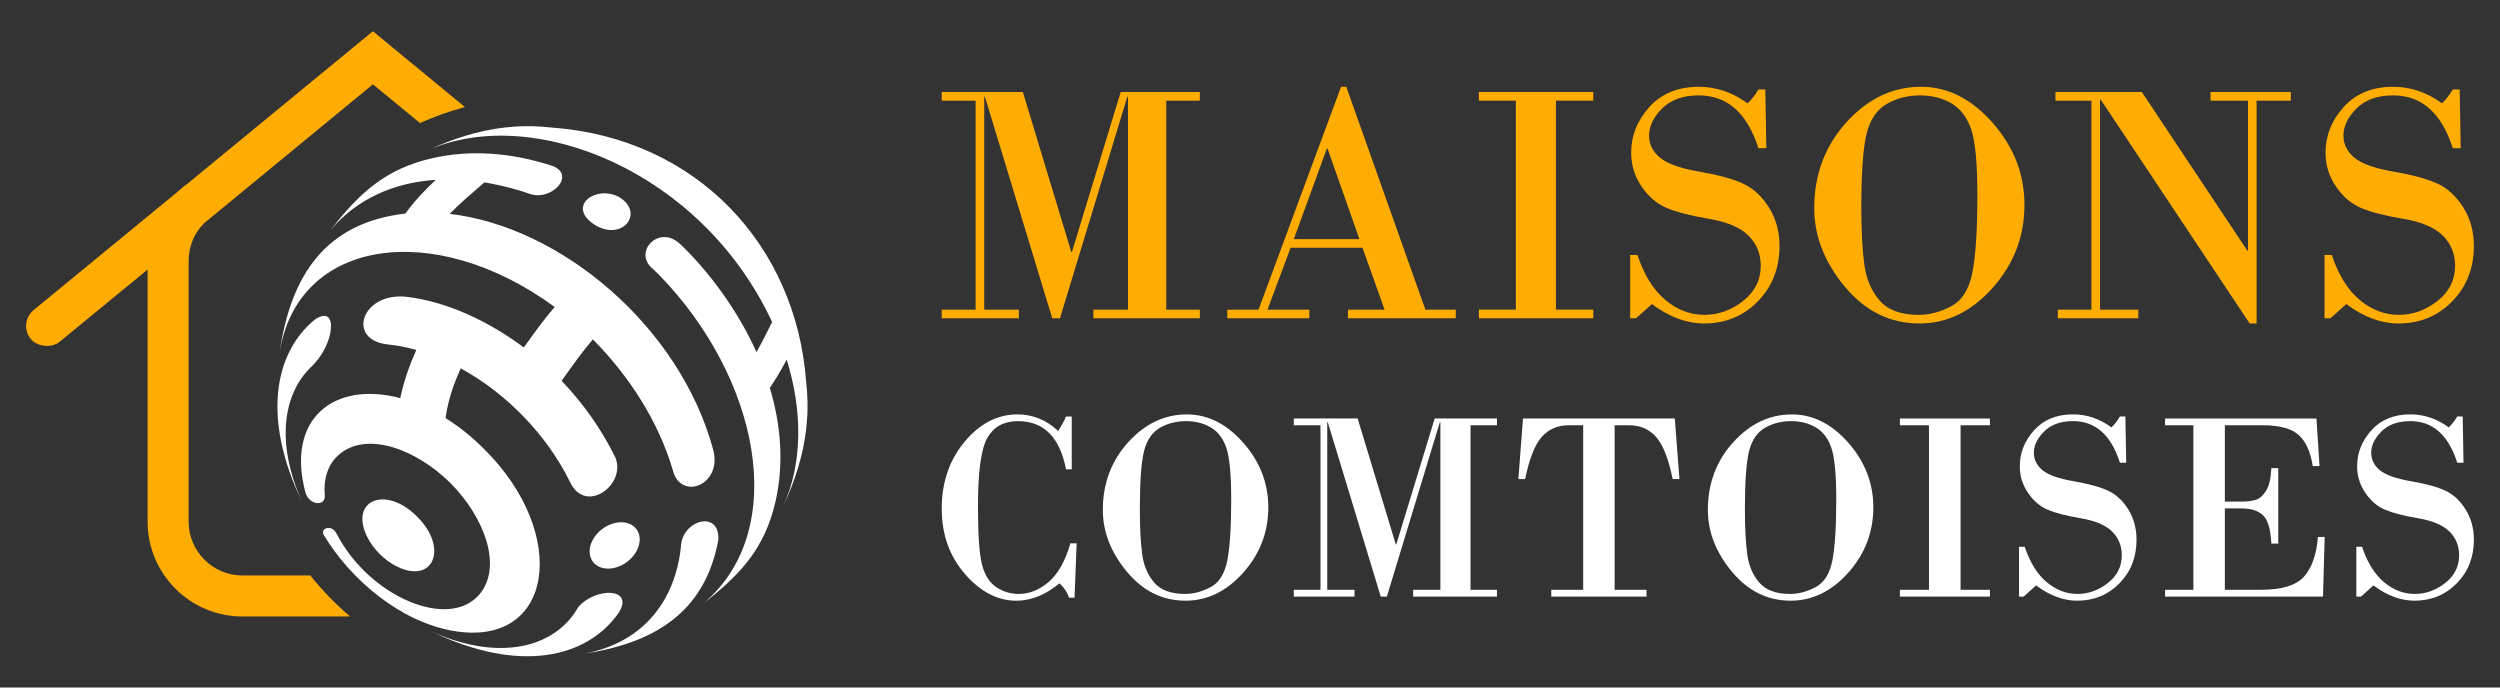
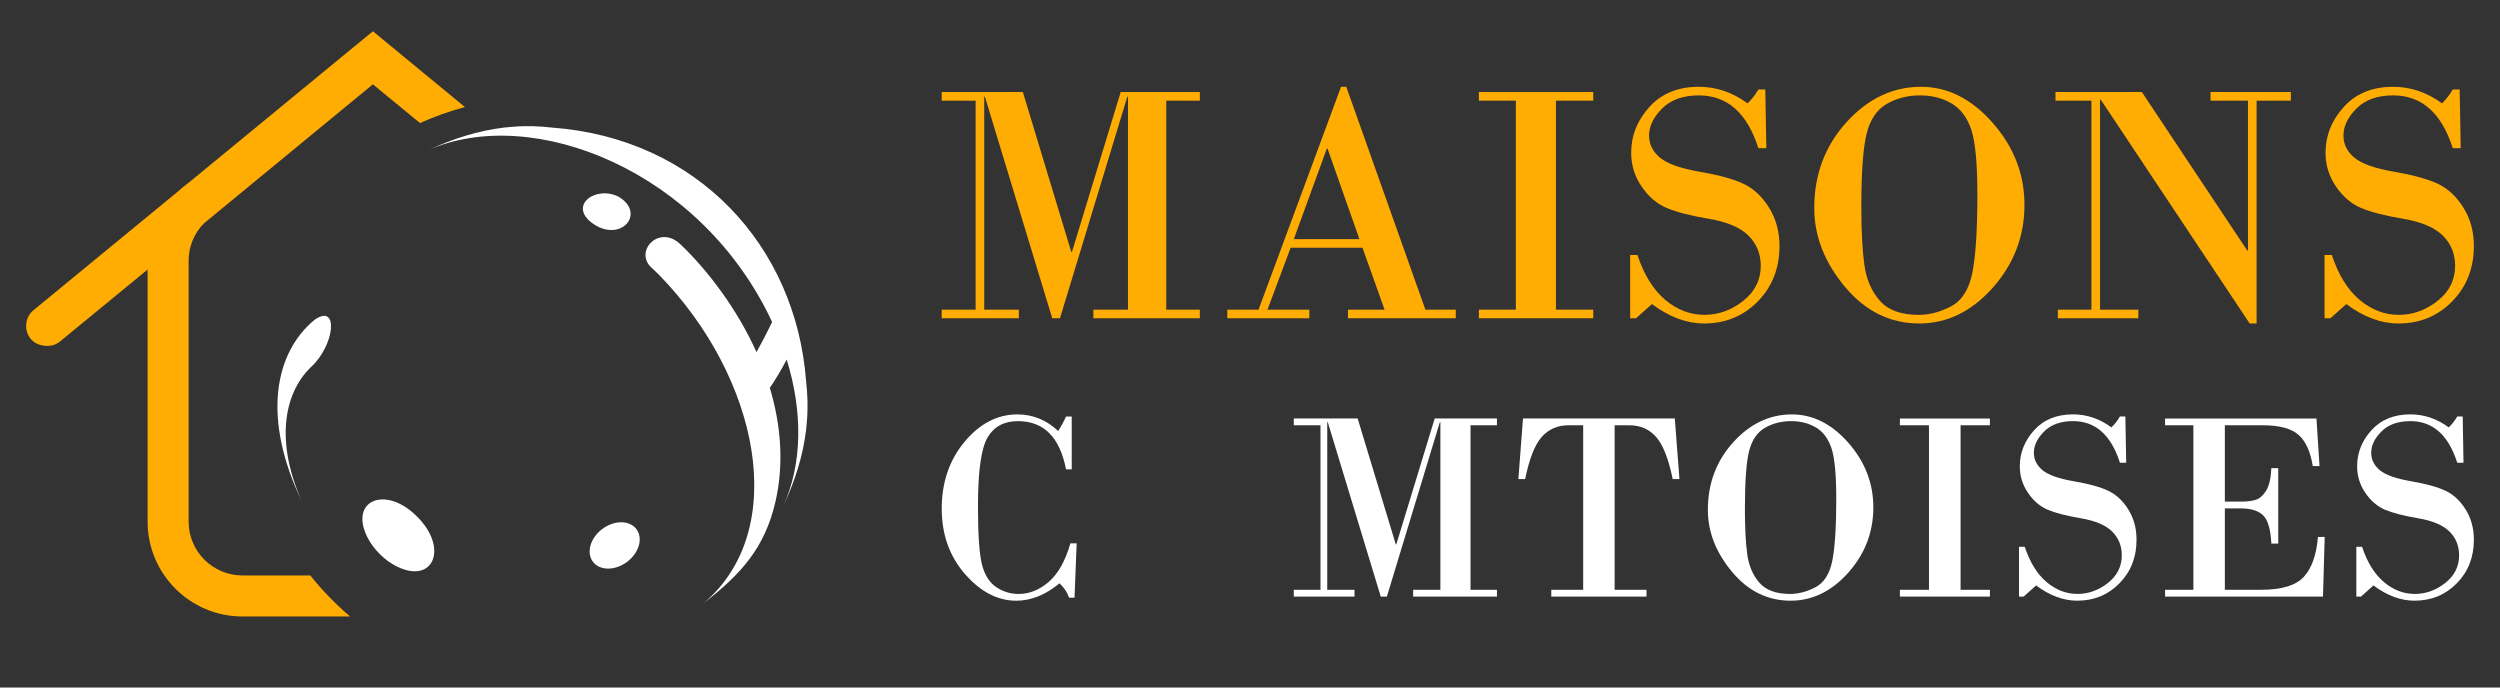
<svg xmlns="http://www.w3.org/2000/svg" version="1.1" id="Calque_1" x="0px" y="0px" width="200px" height="55px" viewBox="0 0 200 55" enable-background="new 0 0 200 55" xml:space="preserve">
  <rect x="0" y="0" width="200" height="55" fill="#333333" stroke="none" />
  <g>
    <g>
      <g>
        <g>
          <path fill="#FFAC03" d="M75.337,7.361h6.492l3.874,12.794h0.054l3.9-12.794h6.33v0.69h-2.687v16.72h2.687v0.688H87.47v-0.688      h2.768V7.741h-0.053l-5.386,17.718h-0.621L78.793,7.741h-0.055v17.03h2.768v0.688h-6.169v-0.688h2.714V8.052h-2.714V7.361z" />
          <path fill="#FFAC03" d="M108.998,19.818h-5.748l-1.851,4.953h3.347v0.688h-6.56v-0.688h2.498l6.599-17.828h0.419l6.328,17.828      h2.432v0.688h-8.626v-0.688h2.929L108.998,19.818z M103.504,19.131h5.25l-2.552-7.248h-0.053L103.504,19.131z" />
          <path fill="#FFAC03" d="M121.268,24.771V8.052h-2.957v-0.69h9.15v0.69h-2.985v16.72h2.985v0.688h-9.15v-0.688H121.268z" />
          <path fill="#FFAC03" d="M141.226,7.158l0.082,4.697h-0.635c-0.902-2.815-2.488-4.224-4.765-4.224      c-1.261,0-2.239,0.35-2.937,1.046c-0.696,0.698-1.046,1.42-1.046,2.165c0,0.693,0.29,1.283,0.871,1.769      c0.58,0.486,1.642,0.863,3.179,1.127c1.538,0.266,2.709,0.589,3.514,0.971c0.808,0.382,1.486,1.021,2.038,1.91      c0.555,0.891,0.833,1.915,0.833,3.064c0,1.771-0.581,3.248-1.734,4.428c-1.158,1.178-2.591,1.767-4.299,1.767      c-1.396,0-2.787-0.516-4.171-1.552l-1.269,1.133h-0.474v-5.06h0.581c0.531,1.593,1.274,2.79,2.227,3.592      c0.955,0.8,1.997,1.197,3.13,1.197c1.126,0,2.158-0.371,3.097-1.112c0.943-0.743,1.413-1.68,1.413-2.813      c0-0.953-0.326-1.758-0.979-2.408c-0.653-0.653-1.708-1.103-3.172-1.351c-1.463-0.247-2.583-0.534-3.368-0.863      c-0.782-0.33-1.453-0.9-2.011-1.713c-0.558-0.814-0.836-1.718-0.836-2.709c0-1.367,0.487-2.588,1.458-3.663      c0.973-1.075,2.289-1.612,3.954-1.612c1.395,0,2.694,0.441,3.898,1.323c0.334-0.316,0.623-0.686,0.866-1.108H141.226z" />
          <path fill="#FFAC03" d="M153.549,25.878c-2.342,0-4.326-0.982-5.96-2.941c-1.634-1.96-2.449-4.059-2.449-6.289      c0-2.681,0.859-4.97,2.572-6.863c1.713-1.893,3.705-2.841,5.971-2.841c2.132,0,4.045,0.963,5.736,2.889      c1.692,1.926,2.538,4.11,2.538,6.557c0,2.521-0.85,4.732-2.544,6.636C157.716,24.926,155.762,25.878,153.549,25.878z       M153.603,7.632c-0.991,0-1.88,0.228-2.665,0.681c-0.787,0.455-1.322,1.245-1.606,2.368c-0.282,1.126-0.426,3.088-0.426,5.886      c0,1.936,0.081,3.477,0.244,4.628c0.16,1.153,0.572,2.105,1.234,2.861c0.66,0.756,1.697,1.133,3.111,1.133      c0.862,0,1.729-0.227,2.598-0.688c0.868-0.457,1.436-1.361,1.699-2.704c0.266-1.347,0.397-3.413,0.397-6.202      c0-2.526-0.162-4.273-0.491-5.235c-0.327-0.964-0.854-1.657-1.577-2.087C155.395,7.844,154.557,7.632,153.603,7.632z" />
          <path fill="#FFAC03" d="M180.527,8.052v17.826h-0.553L168.058,7.971h-0.056v16.801h3.064v0.688h-6.438v-0.688h2.685V8.052      h-2.874v-0.69h6.91l8.436,12.687h0.053V8.052h-2.996v-0.69h6.424v0.69H180.527z" />
          <path fill="#FFAC03" d="M196.774,7.158l0.082,4.697h-0.633c-0.901-2.815-2.489-4.224-4.766-4.224      c-1.261,0-2.237,0.35-2.936,1.046c-0.698,0.698-1.045,1.42-1.045,2.165c0,0.693,0.29,1.283,0.868,1.769      c0.582,0.486,1.641,0.863,3.181,1.127c1.537,0.266,2.709,0.589,3.515,0.971c0.804,0.382,1.484,1.021,2.038,1.91      c0.555,0.891,0.831,1.915,0.831,3.064c0,1.771-0.579,3.248-1.736,4.428c-1.153,1.178-2.587,1.767-4.298,1.767      c-1.393,0-2.785-0.516-4.171-1.552l-1.266,1.133h-0.474v-5.06h0.581c0.529,1.593,1.271,2.79,2.225,3.592      c0.955,0.8,1.999,1.197,3.133,1.197c1.124,0,2.157-0.371,3.097-1.112c0.941-0.743,1.41-1.68,1.41-2.813      c0-0.953-0.326-1.758-0.979-2.408c-0.652-0.653-1.709-1.103-3.171-1.351c-1.465-0.247-2.583-0.534-3.368-0.863      c-0.782-0.33-1.452-0.9-2.01-1.713c-0.56-0.814-0.838-1.718-0.838-2.709c0-1.367,0.486-2.588,1.458-3.663      c0.974-1.075,2.287-1.612,3.954-1.612c1.396,0,2.695,0.441,3.9,1.323c0.331-0.316,0.62-0.686,0.865-1.108H196.774z" />
        </g>
      </g>
      <g>
        <g>
          <path fill="#FFFFFF" d="M85.738,33.32v4.228h-0.457c-0.496-2.571-1.777-3.857-3.845-3.857c-1.113,0-1.924,0.438-2.433,1.309      c-0.51,0.872-0.766,2.705-0.766,5.503c0,2.302,0.111,3.867,0.331,4.695c0.219,0.828,0.6,1.422,1.142,1.779      s1.139,0.538,1.79,0.538c0.849,0,1.648-0.32,2.395-0.961c0.749-0.643,1.327-1.671,1.738-3.087h0.499l-0.17,4.345h-0.434      c-0.165-0.453-0.419-0.836-0.767-1.148c-1.119,0.927-2.271,1.392-3.453,1.392c-1.5,0-2.872-0.712-4.11-2.135      c-1.24-1.425-1.86-3.166-1.86-5.227c0-2.104,0.609-3.888,1.827-5.351c1.219-1.462,2.628-2.191,4.229-2.191      c1.231,0,2.318,0.442,3.262,1.328c0.276-0.44,0.482-0.828,0.626-1.159H85.738z" />
-           <path fill="#FFFFFF" d="M94.843,48.055c-1.842,0-3.404-0.771-4.689-2.315c-1.286-1.543-1.928-3.195-1.928-4.95      c0-2.112,0.675-3.911,2.024-5.405c1.348-1.488,2.917-2.232,4.7-2.232c1.679,0,3.184,0.758,4.516,2.271      c1.333,1.519,1.998,3.239,1.998,5.165c0,1.981-0.668,3.724-2.003,5.222C98.125,47.305,96.586,48.055,94.843,48.055z       M94.885,33.69c-0.777,0-1.478,0.181-2.099,0.538c-0.618,0.359-1.04,0.979-1.264,1.863c-0.221,0.887-0.334,2.431-0.334,4.632      c0,1.523,0.064,2.74,0.192,3.646c0.126,0.906,0.451,1.656,0.972,2.251c0.52,0.596,1.338,0.895,2.448,0.895      c0.679,0,1.361-0.182,2.045-0.543c0.683-0.361,1.129-1.072,1.34-2.13c0.207-1.059,0.312-2.687,0.312-4.883      c0-1.989-0.129-3.361-0.386-4.12c-0.26-0.76-0.673-1.307-1.243-1.642C96.298,33.859,95.636,33.69,94.885,33.69z" />
          <path fill="#FFFFFF" d="M103.503,33.479h5.109l3.05,10.07h0.043l3.07-10.07h4.981v0.541h-2.114v13.162h2.114v0.544h-6.703      v-0.544h2.178V33.776h-0.043l-4.238,13.95h-0.49l-4.237-13.95h-0.043v13.406h2.179v0.544h-4.855v-0.544h2.135V34.021h-2.135      V33.479z" />
          <path fill="#FFFFFF" d="M121.839,33.479h12.144l0.373,4.845h-0.542c-0.333-1.623-0.774-2.745-1.323-3.367      c-0.549-0.624-1.27-0.937-2.163-0.937h-1.157v13.162h2.551v0.544h-7.619v-0.544h2.552V34.021h-1.16      c-0.89,0-1.61,0.313-2.16,0.937c-0.551,0.622-0.991,1.744-1.323,3.367h-0.541L121.839,33.479z" />
          <path fill="#FFFFFF" d="M143.249,48.055c-1.843,0-3.406-0.771-4.691-2.315c-1.287-1.543-1.929-3.195-1.929-4.95      c0-2.112,0.675-3.911,2.025-5.405c1.347-1.488,2.916-2.232,4.7-2.232c1.677,0,3.183,0.758,4.516,2.271      c1.33,1.519,1.997,3.239,1.997,5.165c0,1.981-0.669,3.724-2.003,5.222C146.53,47.305,144.99,48.055,143.249,48.055z       M143.291,33.69c-0.779,0-1.48,0.181-2.1,0.538c-0.618,0.359-1.041,0.979-1.265,1.863c-0.221,0.887-0.334,2.431-0.334,4.632      c0,1.523,0.065,2.74,0.192,3.646c0.127,0.906,0.451,1.656,0.971,2.251c0.522,0.596,1.337,0.895,2.449,0.895      c0.68,0,1.362-0.182,2.046-0.543c0.682-0.361,1.129-1.072,1.338-2.13c0.208-1.059,0.313-2.687,0.313-4.883      c0-1.989-0.128-3.361-0.389-4.12c-0.257-0.76-0.671-1.307-1.242-1.642C144.701,33.859,144.042,33.69,143.291,33.69z" />
          <path fill="#FFFFFF" d="M154.318,47.183V34.021h-2.327v-0.541h7.202v0.541h-2.347v13.162h2.347v0.544h-7.202v-0.544H154.318z" />
          <path fill="#FFFFFF" d="M170.03,33.32l0.066,3.697h-0.502c-0.707-2.219-1.958-3.327-3.749-3.327      c-0.993,0-1.762,0.275-2.312,0.824c-0.548,0.548-0.823,1.119-0.823,1.706c0,0.546,0.229,1.008,0.687,1.393      c0.454,0.38,1.291,0.678,2.5,0.886c1.212,0.209,2.133,0.465,2.768,0.766c0.634,0.301,1.17,0.802,1.604,1.501      c0.437,0.702,0.653,1.507,0.653,2.415c0,1.393-0.454,2.555-1.364,3.482c-0.91,0.927-2.037,1.392-3.385,1.392      c-1.096,0-2.193-0.406-3.283-1.22l-0.998,0.892h-0.371v-3.983h0.457c0.418,1.252,1.003,2.194,1.752,2.824      c0.752,0.632,1.571,0.947,2.466,0.947c0.886,0,1.697-0.294,2.437-0.877c0.742-0.585,1.111-1.323,1.111-2.215      c0-0.75-0.256-1.384-0.77-1.898c-0.515-0.511-1.347-0.864-2.496-1.061c-1.153-0.195-2.035-0.422-2.65-0.681      c-0.619-0.259-1.145-0.708-1.584-1.35s-0.659-1.35-0.659-2.13c0-1.077,0.383-2.039,1.147-2.886      c0.765-0.845,1.802-1.267,3.113-1.267c1.097,0,2.122,0.345,3.069,1.041c0.263-0.248,0.49-0.541,0.68-0.872H170.03z" />
          <path fill="#FFFFFF" d="M177.988,34.021v6.109h1.285c0.455,0,0.837-0.043,1.152-0.133c0.316-0.088,0.601-0.328,0.85-0.718      c0.252-0.388,0.396-0.997,0.433-1.827h0.552v6.034h-0.552c-0.057-1.146-0.279-1.903-0.666-2.267      c-0.385-0.366-0.975-0.547-1.769-0.547h-1.285v6.51h2.901c1.643,0,2.779-0.343,3.416-1.033c0.632-0.692,1.01-1.755,1.131-3.193      h0.54l-0.137,4.771h-12.633v-0.544h2.264V34.021h-2.264v-0.541h12.111l0.244,3.804h-0.54c-0.186-1.156-0.563-1.988-1.139-2.496      c-0.572-0.511-1.528-0.767-2.866-0.767H177.988z" />
          <path fill="#FFFFFF" d="M197.016,33.32l0.065,3.697h-0.502c-0.707-2.219-1.956-3.327-3.748-3.327      c-0.992,0-1.763,0.275-2.311,0.824c-0.549,0.548-0.824,1.119-0.824,1.706c0,0.546,0.229,1.008,0.686,1.393      c0.455,0.38,1.291,0.678,2.501,0.886c1.213,0.209,2.134,0.465,2.768,0.766c0.635,0.301,1.169,0.802,1.604,1.501      c0.437,0.702,0.655,1.507,0.655,2.415c0,1.393-0.457,2.555-1.365,3.482c-0.91,0.927-2.039,1.392-3.387,1.392      c-1.096,0-2.189-0.406-3.282-1.22l-0.996,0.892h-0.373v-3.983h0.458c0.416,1.252,1.002,2.194,1.75,2.824      c0.752,0.632,1.574,0.947,2.466,0.947c0.886,0,1.697-0.294,2.439-0.877c0.74-0.585,1.109-1.323,1.109-2.215      c0-0.75-0.256-1.384-0.77-1.898c-0.516-0.511-1.347-0.864-2.497-1.061c-1.152-0.195-2.035-0.422-2.649-0.681      c-0.618-0.259-1.146-0.708-1.584-1.35c-0.439-0.642-0.659-1.35-0.659-2.13c0-1.077,0.382-2.039,1.147-2.886      c0.767-0.845,1.802-1.267,3.113-1.267c1.097,0,2.122,0.345,3.069,1.041c0.262-0.248,0.49-0.541,0.679-0.872H197.016z" />
        </g>
      </g>
    </g>
    <g>
      <path fill="#FFAC03" d="M24.826,46.037h-5.432c-2.373,0-4.304-1.932-4.304-4.305V20.867c0-1.137,0.435-2.201,1.224-2.999    L29.831,6.747L33.6,9.845c1.153-0.519,2.354-0.949,3.596-1.28L29.831,2.5L15.078,14.629c-0.334,0.242-0.597,0.457-0.847,0.693    L2.688,24.808c-0.338,0.276-0.548,0.671-0.591,1.107c-0.042,0.437,0.087,0.862,0.365,1.201c0.522,0.635,1.671,0.751,2.309,0.227    l7.037-5.779v20.169c0,4.183,3.403,7.586,7.586,7.586h8.614C26.845,48.33,25.779,47.23,24.826,46.037z" />
      <g>
        <g>
          <path fill="#FFFFFF" d="M31.751,45.32c2.941,1.449,4.142-1.497,1.614-3.991c-2.492-2.526-5.438-1.329-3.991,1.618      C29.853,43.919,30.773,44.842,31.751,45.32z" />
          <path fill="#FFFFFF" d="M50.378,41.915c-0.884-0.382-2.14,0.081-2.805,1.029c-0.665,0.95-0.487,2.029,0.396,2.412      c0.885,0.379,2.139-0.082,2.805-1.03C51.439,43.374,51.261,42.297,50.378,41.915z" />
          <path fill="#FFFFFF" d="M47.458,17.906c0.095,0.059,0.194,0.115,0.288,0.177c2.109,1.147,3.828-1.062,1.792-2.313      C47.72,14.772,45.351,16.432,47.458,17.906z" />
-           <path fill="#FFFFFF" d="M54.471,43.777L54.471,43.777c-0.479,4.469-3.244,7.841-8.064,8.563      c5.835-0.814,9.976-3.269,11.061-9.146C57.594,40.728,54.514,41.61,54.471,43.777z" />
          <path fill="#FFFFFF" d="M62.044,40.103c0.674-2.968,0.446-6.065-0.458-9.077c0.442-0.634,0.906-1.43,1.351-2.255      c1.262,4.074,1.291,8.211-0.262,11.699c0.933-2.027,1.571-4.027,1.816-6.105c0,0,0,0,0,0.001c0-0.228,0.255-1.633-0.001-3.829      c-0.797-10.892-8.746-19.481-20.331-20.33c-2.195-0.257-3.602-0.002-3.829-0.002c0.001,0,0.001,0,0.002,0      c-2.08,0.246-4.079,0.883-6.107,1.817c8.37-3.728,21.911,1.63,27.545,13.74c-0.469,0.964-0.886,1.764-1.249,2.409      c-1.497-3.34-3.846-6.51-6.127-8.665c-1.698-1.567-3.752,0.654-2.212,1.965c0.076,0.066,0.464,0.44,0.535,0.509      c7.99,8.19,10.533,20.389,3.58,26.27C59.245,45.956,61.19,43.857,62.044,40.103z" />
          <path fill="#FFFFFF" d="M24.857,29.385L24.857,29.385c1.923-1.736,2.27-5.145,0.329-3.816c-3.269,2.674-4.212,7.943-1.033,14.55      C22.101,35.541,22.595,31.594,24.857,29.385z" />
-           <path fill="#FFFFFF" d="M38.75,35.944c-0.999-1.007-2.048-1.836-3.106-2.497c0.204-1.448,0.64-2.711,1.215-3.98      c3.786,2.077,6.905,5.407,8.706,9.014c0-0.001,0-0.003,0-0.003c1.215,2.783,4.571,0.307,3.666-1.874      c-1.124-2.298-2.597-4.352-4.302-6.142c0.029-0.042,0.06-0.085,0.092-0.126c0.877-1.231,1.589-2.228,2.407-3.186      c0.021,0.021,0.04,0.037,0.061,0.059c2.887,2.932,5.19,6.538,6.32,10.348c0,0,0,0,0.002,0c0.585,2.571,4.026,1.276,3.239-1.603      c-2.666-9.82-12.136-17.802-21.073-18.846c0.855-0.879,1.771-1.647,2.775-2.517c1.555,0.25,3.137,0.733,3.546,0.891      c1.806,0.693,3.818-1.484,1.901-2.208c-3.174-1.039-6.463-1.335-9.605-0.622c-3.754,0.853-5.853,2.799-8.146,5.747      c2.138-2.526,5.108-3.799,8.415-4.011c-0.845,0.787-1.685,1.666-2.434,2.697c-6.352,0.723-9.194,4.904-10.072,11.205      c1.38-9.215,12.353-10.813,22.017-3.734c-0.873,1.022-1.62,2.056-2.468,3.24c-2.733-2.037-6.121-3.696-9.499-4.065      c-3.501-0.284-4.67,3.433-1.432,3.819l0,0c0.818,0.078,1.556,0.229,2.33,0.448c-0.534,1.197-0.989,2.454-1.283,3.851      c-5.316-1.402-9.175,1.658-7.576,7.588c0.314,0.994,1.576,1.081,1.539,0.235c-0.116-1.281,0.196-2.536,1.197-3.356      c2.218-1.824,6.118-0.383,8.863,2.336c2.72,2.746,4.161,6.646,2.338,8.864c-2.419,2.942-8.814,0.262-11.449-4.809      c-0.001,0-0.002,0-0.002,0c-0.358-0.774-1.304-0.478-1.049,0.057c2.143,3.6,6.17,7.008,10.434,7.717      C44.301,51.813,45.588,42.729,38.75,35.944z" />
-           <path fill="#FFFFFF" d="M46.251,48.584c-0.108,0.189-0.224,0.37-0.35,0.545c0,0,0,0,0,0.003      c-2.043,2.848-6.304,3.662-11.324,1.412c6.948,3.343,12.417,2.124,14.943-1.56C50.745,46.979,47.594,46.978,46.251,48.584z" />
        </g>
      </g>
    </g>
  </g>
</svg>